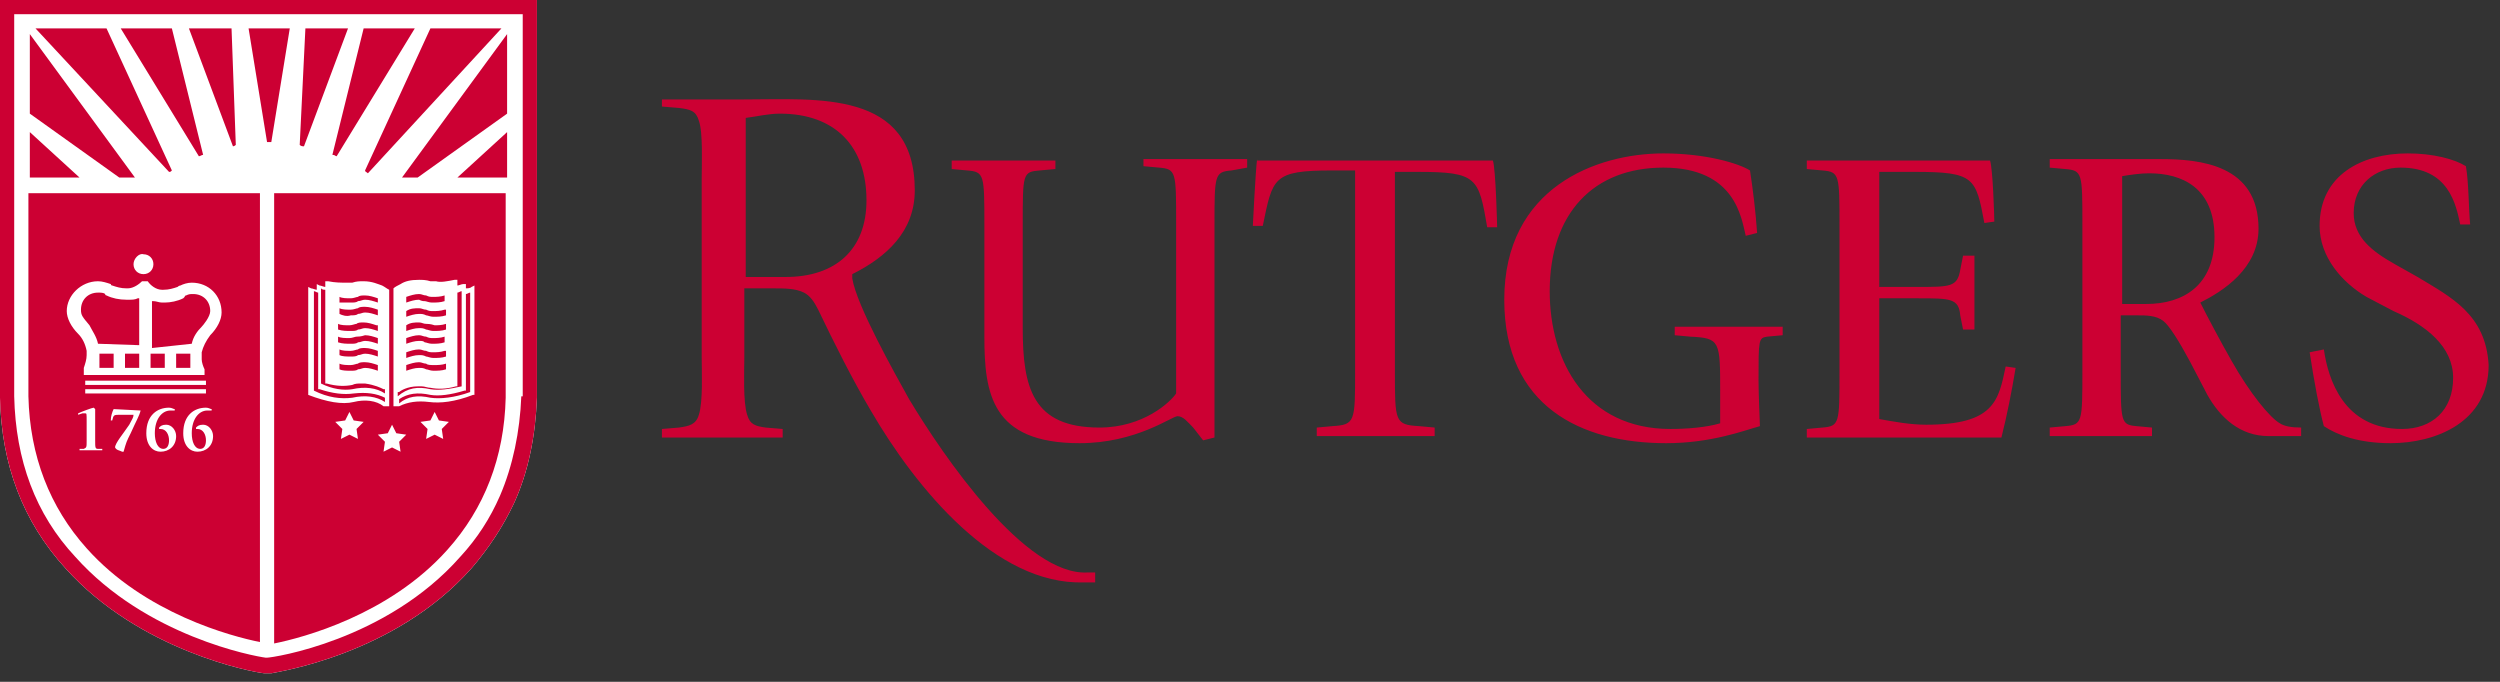
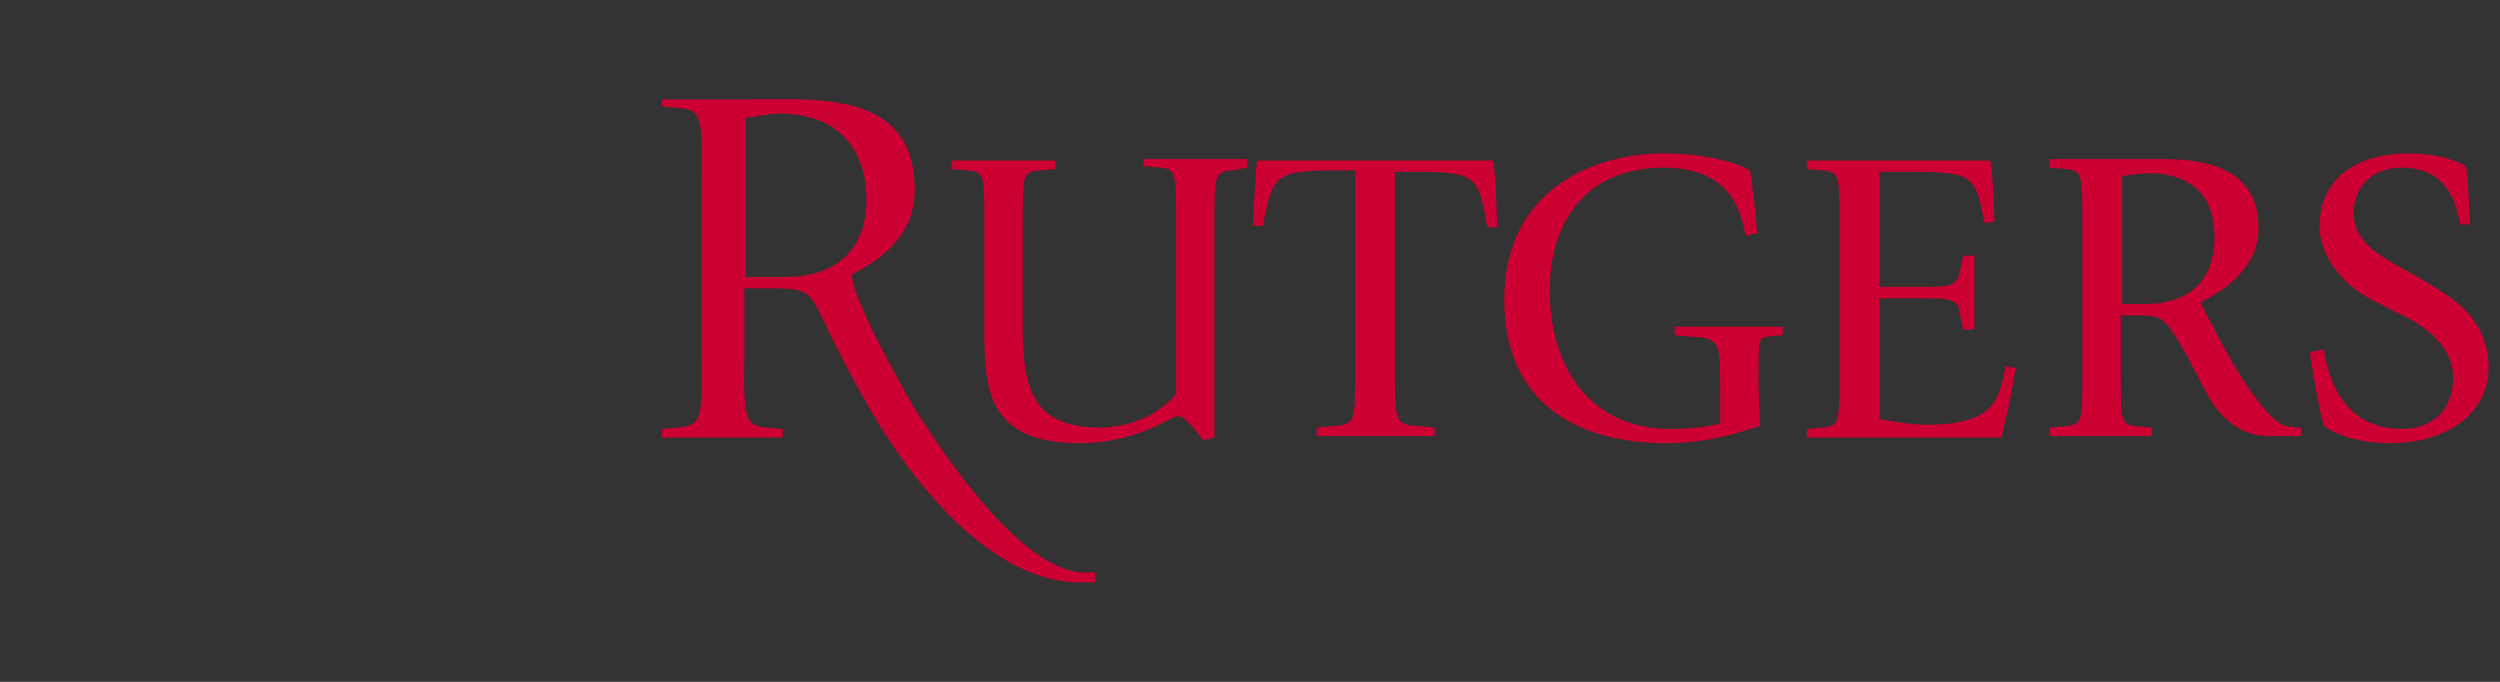
<svg xmlns="http://www.w3.org/2000/svg" width="100%" height="100%" viewBox="0 0 176 48" version="1.1" xml:space="preserve" style="fill-rule:evenodd;clip-rule:evenodd;stroke-linejoin:round;stroke-miterlimit:2;">
  <rect x="0" y="0" width="176" height="48" fill="#333333" stroke="none" />
  <path d="M61,14.1C61,10.3 58.8,8 54.9,8C54.1,8 53.3,8.2 52.5,8.3L52.5,19.5L55.3,19.5C58.8,19.5 61,17.6 61,14.1ZM76.6,40.3L77.1,40.3L77.1,41L76.3,41C70.1,41.2 64.5,34.4 61.3,28.9C60,26.7 58.7,24.1 57.6,21.8C57.3,21.2 57,20.8 56.6,20.6C56,20.3 55.2,20.3 54.5,20.3L52.4,20.3L52.4,25.2C52.4,26.1 52.3,28.3 52.6,29.2C52.8,29.9 53.2,30 53.9,30.1L55.1,30.2L55.1,30.8L46.6,30.8L46.6,30.2L47.8,30.1C48.5,30 49,29.9 49.2,29.2C49.5,28.3 49.4,26.1 49.4,25.2L49.4,12.5C49.4,11.6 49.5,9.3 49.2,8.5C49,7.8 48.6,7.7 47.8,7.6L46.6,7.5L46.6,7L52.4,7C57.5,7 64.4,6.3 64.4,13.4C64.4,16.3 62.4,18.1 60,19.3L60,19.6C60.3,21.5 63,26.3 64,28.1C66.4,32.1 72.2,40.6 76.6,40.3ZM170.2,19.5L168.6,18.6C167,17.7 165.7,16.7 165.7,15C165.7,13 167.2,11.8 169,11.8C172.4,11.8 172.9,14.4 173.2,15.8L173.9,15.8C173.8,14.9 173.8,12.8 173.6,11.7C172.8,11.2 171.3,10.8 169.5,10.8C166.3,10.8 163.3,12.3 163.3,15.9C163.3,18.1 164.9,19.9 166.6,20.9L168.5,21.9C170.8,22.9 172.7,24.4 172.7,26.6C172.7,28.9 171.2,30.2 169.1,30.2C165,30.2 163.9,26.7 163.6,24.6L162.6,24.8C162.9,26.8 163.3,28.9 163.6,30C164.5,30.6 166,31.2 168.3,31.2C171.5,31.2 175.2,29.7 175.2,25.7C175,22.1 172.5,20.9 170.2,19.5ZM155.9,16.7C155.9,13.2 153.6,12.2 151.3,12.2C150.7,12.2 150,12.3 149.4,12.4L149.4,21.4L151.1,21.4C153.7,21.4 155.9,20.1 155.9,16.7ZM160.5,29.8C160.8,30 161.3,30.1 162,30.1L162,30.7L159.7,30.7C157.7,30.7 156.3,29.4 155.4,27.8L154.2,25.5C153.4,24 152.7,22.9 152.3,22.6C151.8,22.2 151.1,22.2 150.4,22.2L149.3,22.2L149.3,26.1C149.3,29.7 149.3,29.9 150.4,30L151.5,30.1L151.5,30.7L144.3,30.7L144.3,30.1L145.4,30C146.6,29.9 146.6,29.7 146.6,26.1L146.6,15.8C146.6,12.2 146.6,12 145.4,11.9L144.3,11.8L144.3,11.2L152.1,11.2C154.9,11.2 159,11.6 159,16.1C159,18.9 156.5,20.5 154.9,21.3C155.3,22.1 156.3,24 157.1,25.4C158.4,27.7 159.8,29.4 160.5,29.8ZM135.6,29.9C134.5,29.9 133.4,29.7 132.3,29.5L132.3,21L135,21C137.3,21 137.9,21 138,22.2L138.2,23.2L139,23.2L139,18L138.2,18L138,19C137.8,20.2 137.3,20.2 135,20.2L132.3,20.2L132.3,12.1L134.8,12.1C139,12.1 139.1,12.5 139.7,15.7L140.4,15.6C140.4,15.3 140.3,11.9 140.1,11.3L127.2,11.3L127.2,11.9L128.3,12C129.5,12.1 129.5,12.3 129.5,15.9L129.5,26.2C129.5,29.8 129.5,30 128.3,30.1L127.2,30.2L127.2,30.8L140.9,30.8C141.3,29.2 141.6,27.7 141.9,25.9L141.2,25.8C140.7,28.2 140.4,29.9 135.6,29.9ZM117.9,23.6L119,23.7C121.1,23.8 121.1,24 121.1,27.6L121.1,29.8C120.1,30.1 118.7,30.2 117.6,30.2C111.7,30.2 109.1,25.5 109.1,20.5C109.1,15 112.2,11.8 117.1,11.8C122.2,11.8 122.6,15.4 122.9,16.6L123.7,16.4C123.6,14.9 123.4,13.3 123.2,12C122.4,11.5 120.1,10.8 117.1,10.8C112.4,10.8 105.9,13.2 105.9,21.1C105.9,28.6 111.3,31.2 117.3,31.2C120.5,31.2 122.8,30.3 123.9,30C123.9,30 123.8,27.7 123.8,26.8C123.8,23.9 123.8,23.8 124.4,23.7L125.5,23.6L125.5,23L117.9,23L117.9,23.6ZM88.5,11.2C88.4,11.9 88.2,15.8 88.2,15.9L88.9,15.9C89.6,12.5 89.6,12 93.8,12L95.4,12L95.4,26.1C95.4,29.7 95.4,29.9 93.8,30L92.7,30.1L92.7,30.7L101,30.7L101,30.1L99.9,30C98.2,29.9 98.2,29.7 98.2,26.1L98.2,12.1L99.8,12.1C104,12.1 104.1,12.5 104.7,16L105.4,16C105.4,15.9 105.3,11.9 105.1,11.3L88.5,11.3L88.5,11.2ZM80.5,11.2L87.8,11.2L87.8,11.8L86.7,12C85.5,12.1 85.5,12.3 85.5,15.9L85.5,30.8L84.7,31L84,30.1C83.6,29.7 83.3,29.3 82.9,29.3C82.5,29.3 80,31.2 76,31.2C69.8,31.2 69.3,27.7 69.3,23.7L69.3,15.9C69.3,12.3 69.3,12.1 68.1,12L67,11.9L67,11.3L74.3,11.3L74.3,11.9L73.2,12C72,12.1 72,12.2 72,15.8L72,23.1C72,27.3 72.7,30.1 77.4,30.1C80.5,30.1 82.4,28.3 82.8,27.7L82.8,15.7C82.8,12.1 82.8,11.9 81.6,11.8L80.5,11.7L80.5,11.2Z" style="fill:rgb(204,0,51);fill-rule:nonzero;" />
-   <path d="M0,0L0,28C0.1,32.7 1.6,36.7 4.6,40C9.8,45.8 17.7,47.3 18.6,47.4L19.1,47.4C19.5,47.3 27.8,46.1 33.2,40C34.4,38.6 35.4,37.1 36.2,35.4C37.2,33.2 37.7,30.7 37.8,28L37.8,0L0,0Z" style="fill:white;fill-rule:nonzero;" />
-   <path d="M30,22.8C29.8,22.8 29.7,22.7 29.5,22.7C29.2,22.7 28.9,22.7 28.6,22.9L28.6,23.3C28.9,23.2 29.2,23.1 29.5,23.1C29.7,23.1 29.8,23.1 30,23.2C30.1,23.2 30.3,23.3 30.5,23.3C30.8,23.3 31.1,23.3 31.4,23.2L31.4,22.8C31.1,22.9 30.8,22.9 30.6,22.9C30.3,22.8 30.1,22.8 30,22.8ZM29.9,21.2C30,21.2 30.2,21.3 30.4,21.3C30.7,21.3 31,21.3 31.3,21.2L31.3,20.8C31,20.9 30.7,20.9 30.5,20.9C30.3,20.9 30.2,20.9 30,20.8C29.8,20.8 29.7,20.7 29.5,20.7C29.2,20.7 28.9,20.8 28.6,20.9L28.6,21.3C28.9,21.2 29.2,21.1 29.5,21.1C29.7,21.2 29.8,21.2 29.9,21.2ZM31.3,21.8C31,21.9 30.7,21.9 30.5,21.9C30.3,21.9 30.2,21.9 30,21.8C29.8,21.8 29.7,21.7 29.5,21.7C29.2,21.7 28.9,21.7 28.6,21.9L28.6,22.3C28.9,22.2 29.2,22.1 29.5,22.1C29.7,22.1 29.8,22.1 30,22.2C30.1,22.2 30.3,22.3 30.5,22.3C30.8,22.3 31.1,22.3 31.4,22.2L31.4,21.8L31.3,21.8ZM30,25.6C29.8,25.6 29.7,25.5 29.5,25.5C29.2,25.5 28.9,25.6 28.6,25.7L28.6,26.1C28.9,26 29.2,25.9 29.5,25.9C29.7,25.9 29.8,25.9 30,26C30.1,26 30.3,26.1 30.5,26.1C30.8,26.1 31.1,26.1 31.4,26L31.4,25.6C31.1,25.7 30.8,25.7 30.6,25.7C30.3,25.7 30.1,25.7 30,25.6ZM30.3,28C31,28.1 32,28 33.1,27.6L33.1,20.6C33,20.6 32.9,20.7 32.8,20.7L32.8,27.5L32.7,27.5C31.7,27.8 30.9,27.9 30.3,27.8C29.4,27.6 28.7,27.7 28.1,28.1L28.1,28.4C28.7,27.9 29.4,27.8 30.3,28ZM21.7,27.8C23,28.3 24.1,28.5 24.9,28.3C25.7,28.1 26.5,28.2 27,28.6L27.4,28.6L27.4,20.4C27.2,20.3 27.1,20.2 26.9,20.1C26.6,20 26.2,19.8 25.6,19.8C25.3,19.8 25.1,19.8 24.8,19.9L24.4,19.9C24,19.9 23.6,19.9 23.1,19.8L22.9,19.8L22.9,20.2C22.8,20.2 22.6,20.1 22.5,20.1L22.3,20L22.3,20.4C22.2,20.4 22,20.3 21.9,20.3L21.7,20.2L21.7,27.8ZM27.6,29.9L27.3,30.5L26.6,30.6L27.1,31.1L27,31.8L27.6,31.5L28.2,31.8L28.1,31.1L28.6,30.6L27.9,30.5L27.6,29.9ZM27.7,28.6L28.1,28.6C28.7,28.3 29.4,28.2 30.2,28.3C31,28.4 32,28.3 33.3,27.8L33.4,27.8L33.4,20.1L33.2,20.2C33.1,20.3 32.9,20.3 32.8,20.3L32.8,20L32.6,20C32.5,20 32.3,20.1 32.2,20.1L32.2,19.7L32,19.7C31.5,19.8 31,19.9 30.7,19.8L30.3,19.8C30,19.7 29.7,19.7 29.5,19.7C28.9,19.7 28.5,19.8 28.2,20C28,20.1 27.8,20.2 27.7,20.3L27.7,28.6ZM31.1,30.2L31.6,29.7L30.9,29.6L30.6,29L30.3,29.6L29.6,29.7L30.1,30.2L30,30.9L30.6,30.6L31.2,30.9L31.1,30.2ZM25.1,30.2L25.6,29.7L24.9,29.6L24.6,29L24.3,29.6L23.6,29.7L24.1,30.2L24,30.9L24.6,30.6L25.2,30.9L25.1,30.2ZM19.3,13.6L35.6,13.6L35.6,28C35.5,32.2 34.1,35.8 31.5,38.7C27.4,43.3 21.3,44.9 19.3,45.3L19.3,13.6ZM29.9,24.1C30,24.1 30.2,24.2 30.4,24.2C30.7,24.2 31,24.2 31.3,24.1L31.3,23.7C31,23.8 30.7,23.8 30.5,23.8C30.3,23.8 30.2,23.8 30,23.7C29.8,23.7 29.7,23.6 29.5,23.6C29.2,23.6 28.9,23.7 28.6,23.8L28.6,24.2C28.9,24.1 29.2,24 29.5,24C29.7,24 29.8,24 29.9,24.1ZM30.3,27.4C30.9,27.5 31.6,27.4 32.5,27.2L32.5,20.5C32.4,20.5 32.3,20.6 32.2,20.6L32.2,27.2L32.1,27.2C31.4,27.4 30.8,27.4 30.3,27.3C30.1,27.3 29.9,27.2 29.7,27.2L29.4,27.2C28.7,27.2 28.2,27.5 28.1,27.6L28,27.6L28,27.9C28.7,27.3 29.4,27.2 30.3,27.4ZM31.3,24.7C31,24.8 30.7,24.8 30.5,24.8C30.3,24.8 30.2,24.8 30,24.7C29.8,24.7 29.7,24.6 29.5,24.6C29.2,24.6 28.9,24.7 28.6,24.8L28.6,25.2C28.9,25.1 29.2,25 29.5,25C29.7,25 29.8,25 30,25.1C30.1,25.1 30.3,25.2 30.5,25.2C30.8,25.2 31.1,25.2 31.4,25.1L31.4,24.7L31.3,24.7ZM24.8,28C25.7,27.8 26.5,27.9 27.1,28.3L27.1,28C26.5,27.7 25.8,27.6 24.9,27.7C24.2,27.8 23.4,27.7 22.5,27.4L22.4,27.4L22.4,20.6C22.3,20.6 22.2,20.5 22.1,20.5L22.1,27.5C23.1,28 24,28.1 24.8,28ZM24.8,27.4C25.7,27.2 26.5,27.3 27.1,27.7L27.1,27.4L27,27.4C26.8,27.3 26.4,27.1 25.7,27L25.4,27C25.2,27 25,27 24.8,27.1C24.3,27.2 23.7,27.2 23,27L22.9,27L22.9,20.4C22.8,20.4 22.7,20.4 22.6,20.3L22.6,27C23.4,27.4 24.2,27.5 24.8,27.4ZM24.7,21.3C24.9,21.3 25.1,21.3 25.2,21.2C25.4,21.2 25.5,21.1 25.7,21.1C26,21.1 26.3,21.2 26.6,21.3L26.6,21C26.3,20.9 26,20.8 25.7,20.8C25.5,20.8 25.3,20.8 25.2,20.9C25.1,20.9 24.9,21 24.7,21C24.4,21 24.1,21 23.9,20.9L23.9,21.3L24.7,21.3ZM26.5,22.9C26.2,22.8 25.9,22.7 25.6,22.7C25.4,22.7 25.2,22.7 25.1,22.8C25,22.8 24.8,22.9 24.6,22.9C24.3,22.9 24,22.9 23.8,22.8L23.8,23.2C24.1,23.3 24.4,23.3 24.7,23.3C24.9,23.3 25.1,23.3 25.2,23.2C25.4,23.2 25.5,23.1 25.7,23.1C26,23.1 26.3,23.2 26.6,23.3L26.6,22.9L26.5,22.9ZM24.7,22.2C24.9,22.2 25.1,22.2 25.2,22.1C25.4,22.1 25.5,22 25.7,22C26,22 26.3,22.1 26.6,22.2L26.6,21.8C26.3,21.7 26,21.6 25.7,21.6C25.5,21.6 25.3,21.6 25.2,21.7C25.1,21.7 24.9,21.8 24.7,21.8C24.4,21.8 24.1,21.8 23.9,21.7L23.9,22.1C24.1,22.2 24.4,22.3 24.7,22.2ZM25.1,23.7C25,23.7 24.8,23.8 24.6,23.8C24.3,23.8 24,23.8 23.8,23.7L23.8,24.1C24.1,24.2 24.4,24.2 24.7,24.2C24.9,24.2 25.1,24.2 25.2,24.1C25.4,24.1 25.5,24 25.7,24C26,24 26.3,24.1 26.6,24.2L26.6,23.8C26.3,23.7 26,23.6 25.7,23.6C25.4,23.7 25.2,23.7 25.1,23.7ZM24.7,25.1C24.9,25.1 25.1,25.1 25.2,25C25.4,25 25.5,24.9 25.7,24.9C26,24.9 26.3,25 26.6,25.1L26.6,24.7C26.3,24.6 26,24.5 25.7,24.5C25.5,24.5 25.3,24.5 25.2,24.6C25.1,24.6 24.9,24.7 24.7,24.7C24.4,24.7 24.1,24.7 23.9,24.6L23.9,25C24.1,25.1 24.4,25.1 24.7,25.1ZM24.7,26.1C24.9,26.1 25.1,26.1 25.2,26C25.4,26 25.5,25.9 25.7,25.9C26,25.9 26.3,26 26.6,26.1L26.6,25.7C26.3,25.6 26,25.5 25.7,25.5C25.5,25.5 25.3,25.5 25.2,25.6C25.1,25.6 24.9,25.7 24.7,25.7C24.4,25.7 24.1,25.7 23.9,25.6L23.9,26C24.1,26.1 24.4,26.1 24.7,26.1ZM10.6,25.9L11.6,25.9L11.6,24.9L10.6,24.9L10.6,25.9ZM13.5,24.2C13.6,23.7 13.9,23.3 14.2,23C14.3,22.9 14.8,22.3 14.8,21.9C14.8,21.2 14.3,20.7 13.6,20.7C13.4,20.7 13.3,20.7 13.1,20.8C13.1,20.8 13,20.8 13,20.9L12.9,21C12.5,21.2 12,21.3 11.6,21.3L11.4,21.3C11.2,21.3 11,21.2 10.8,21.2L10.7,21.2L10.7,24.5L13.5,24.2ZM7,25.9L8,25.9L8,24.9L7,24.9L7,25.9ZM4.7,21.9C4.7,22.4 5,23 5.5,23.5C5.8,23.8 6,24.2 6.1,24.7L6.1,25C6.1,25.3 6,25.6 5.9,25.9L5.9,26.4L14.4,26.4L14.4,26C14.3,25.8 14.2,25.5 14.2,25.3L14.2,24.8C14.3,24.4 14.5,24 14.8,23.6C15.3,23.1 15.6,22.5 15.6,22C15.6,20.8 14.7,19.9 13.5,19.9C13.2,19.9 12.9,20 12.7,20.1C12.6,20.1 12.5,20.2 12.5,20.2C12.2,20.3 11.9,20.4 11.5,20.4L11.4,20.4C11,20.4 10.6,20.1 10.4,19.8L10,19.8C9.8,20 9.4,20.3 9,20.3L8.9,20.3C8.5,20.3 8.2,20.2 7.9,20.1C7.9,20.1 7.8,20.1 7.8,20C7.5,19.9 7.2,19.8 6.9,19.8C5.7,19.8 4.7,20.8 4.7,21.9ZM9.4,18.6C9.4,19 9.7,19.3 10.1,19.3C10.5,19.3 10.8,19 10.8,18.6C10.8,18.2 10.5,17.9 10.1,17.9C9.8,17.8 9.4,18.2 9.4,18.6ZM15,30.7C15,30.3 14.7,29.9 14.3,29.9C14,29.9 13.9,30 13.8,30.1L13.8,30.2L13.9,30.2C14.3,30.2 14.5,30.6 14.5,31C14.5,31.3 14.4,31.6 14.1,31.6C13.7,31.6 13.5,31.1 13.5,30.5C13.5,29.5 14,28.9 14.6,28.9L14.9,28.9L14.9,28.8C14.8,28.8 14.7,28.7 14.5,28.7C13.7,28.7 12.9,29.2 12.9,30.5C12.9,31.4 13.4,31.8 13.9,31.8C14.5,31.8 15,31.4 15,30.7ZM12.4,30.7C12.4,30.3 12.1,29.9 11.7,29.9C11.4,29.9 11.3,30 11.2,30.1L11.2,30.2L11.3,30.2C11.7,30.2 11.9,30.6 11.9,31C11.9,31.3 11.8,31.6 11.5,31.6C11.1,31.6 10.9,31.1 10.9,30.5C10.9,29.5 11.4,28.9 12,28.9L12.3,28.9L12.3,28.8C12.2,28.8 12.1,28.7 11.9,28.7C11.1,28.7 10.3,29.2 10.3,30.5C10.3,31.4 10.8,31.8 11.3,31.8C11.9,31.8 12.4,31.4 12.4,30.7ZM9.9,28.9L8,28.8C7.9,29 7.8,29.3 7.8,29.6L7.9,29.6C8,29.2 8,29.2 8.5,29.2L9.4,29.2C9.4,29.4 9.3,29.5 9.1,29.9C8.7,30.5 8.1,31.2 8.1,31.5C8.2,31.7 8.4,31.7 8.6,31.8L8.7,31.8C8.9,31.1 8.9,31.1 9.2,30.5C9.6,29.6 9.8,29.3 9.9,28.9ZM6,27.1L14.5,27.1L14.5,26.8L6,26.8L6,27.1ZM6,27.7L14.5,27.7L14.5,27.4L6,27.4L6,27.7ZM7.2,31.6L6.9,31.6C6.7,31.6 6.7,31.5 6.7,31L6.7,28.8L6.6,28.7C6.5,28.7 5.7,29 5.5,29.1L5.5,29.2L5.8,29.1L6,29.1C6.1,29.1 6.1,29.1 6.1,29.7L6.1,31C6.1,31.5 6.1,31.5 5.9,31.6L5.6,31.6L5.6,31.7L7.2,31.7L7.2,31.6ZM2,13.6L18.3,13.6L18.3,45.2C16.3,44.8 10.2,43.2 6.1,38.6C3.5,35.7 2.1,32.1 2,27.9L2,13.6ZM12.4,25.9L13.4,25.9L13.4,24.9L12.4,24.9L12.4,25.9ZM6.9,24.2L9.8,24.3L9.8,21L9.7,21C9.5,21.1 9.3,21.1 9.1,21.1L8.9,21.1C8.4,21.1 7.9,21 7.5,20.8C7.5,20.8 7.4,20.8 7.4,20.7C7.3,20.6 7.1,20.6 6.9,20.6C6.2,20.6 5.7,21.1 5.7,21.8C5.7,22.2 5.8,22.3 6.3,22.9C6.5,23.3 6.8,23.7 6.9,24.2ZM8.8,24.9L8.8,25.9L9.8,25.9L9.8,24.9L8.8,24.9ZM2.1,9.3L2.1,12.5L5.6,12.5L2.1,9.3ZM14.3,10.9L12.1,2L8.5,2L14,11C14.1,11 14.2,10.9 14.3,10.9ZM12.1,12L7.5,2L2.5,2L11.9,12.1C12,12.1 12,12.1 12.1,12ZM9.5,12.5L2.1,2.4L2.1,8L8.4,12.5L9.5,12.5ZM16.6,10.2L16.3,2L13.3,2L16.4,10.3C16.4,10.3 16.5,10.3 16.6,10.2ZM17.5,2L18.8,10L19.1,10L20.4,2L17.5,2ZM32.2,12.5L35.7,12.5L35.7,9.3L32.2,12.5ZM23.7,11L29.2,2L25.6,2L23.4,10.9C23.6,10.9 23.6,11 23.7,11ZM25.9,12.2L35.3,2L30.3,2L25.7,12C25.7,12.1 25.8,12.1 25.9,12.2ZM29.4,12.5L35.7,8L35.7,2.4L28.3,12.5L29.4,12.5ZM21.4,10.3C21.3,10.3 21.2,10.3 21.1,10.2L21.5,2L24.5,2L21.4,10.3Z" style="fill:rgb(204,0,51);fill-rule:nonzero;" />
-   <path d="M36.7,27.9C36.6,30.4 36.1,32.8 35.2,34.9C34.5,36.5 33.6,37.9 32.4,39.2C27.2,45.1 19.2,46.3 18.8,46.3L18.7,46.3C17.9,46.2 10.3,44.8 5.3,39.2C2.5,36.2 1.1,32.4 1,27.9L1,1L36.8,1L36.8,27.9L36.7,27.9ZM0,0L0,28C0.1,32.7 1.6,36.7 4.6,40C9.8,45.8 17.7,47.3 18.6,47.4L19.1,47.4C19.5,47.3 27.8,46.1 33.2,40C34.4,38.6 35.4,37.1 36.2,35.4C37.2,33.2 37.7,30.7 37.8,28L37.8,0L0,0Z" style="fill:rgb(204,0,51);fill-rule:nonzero;" />
</svg>